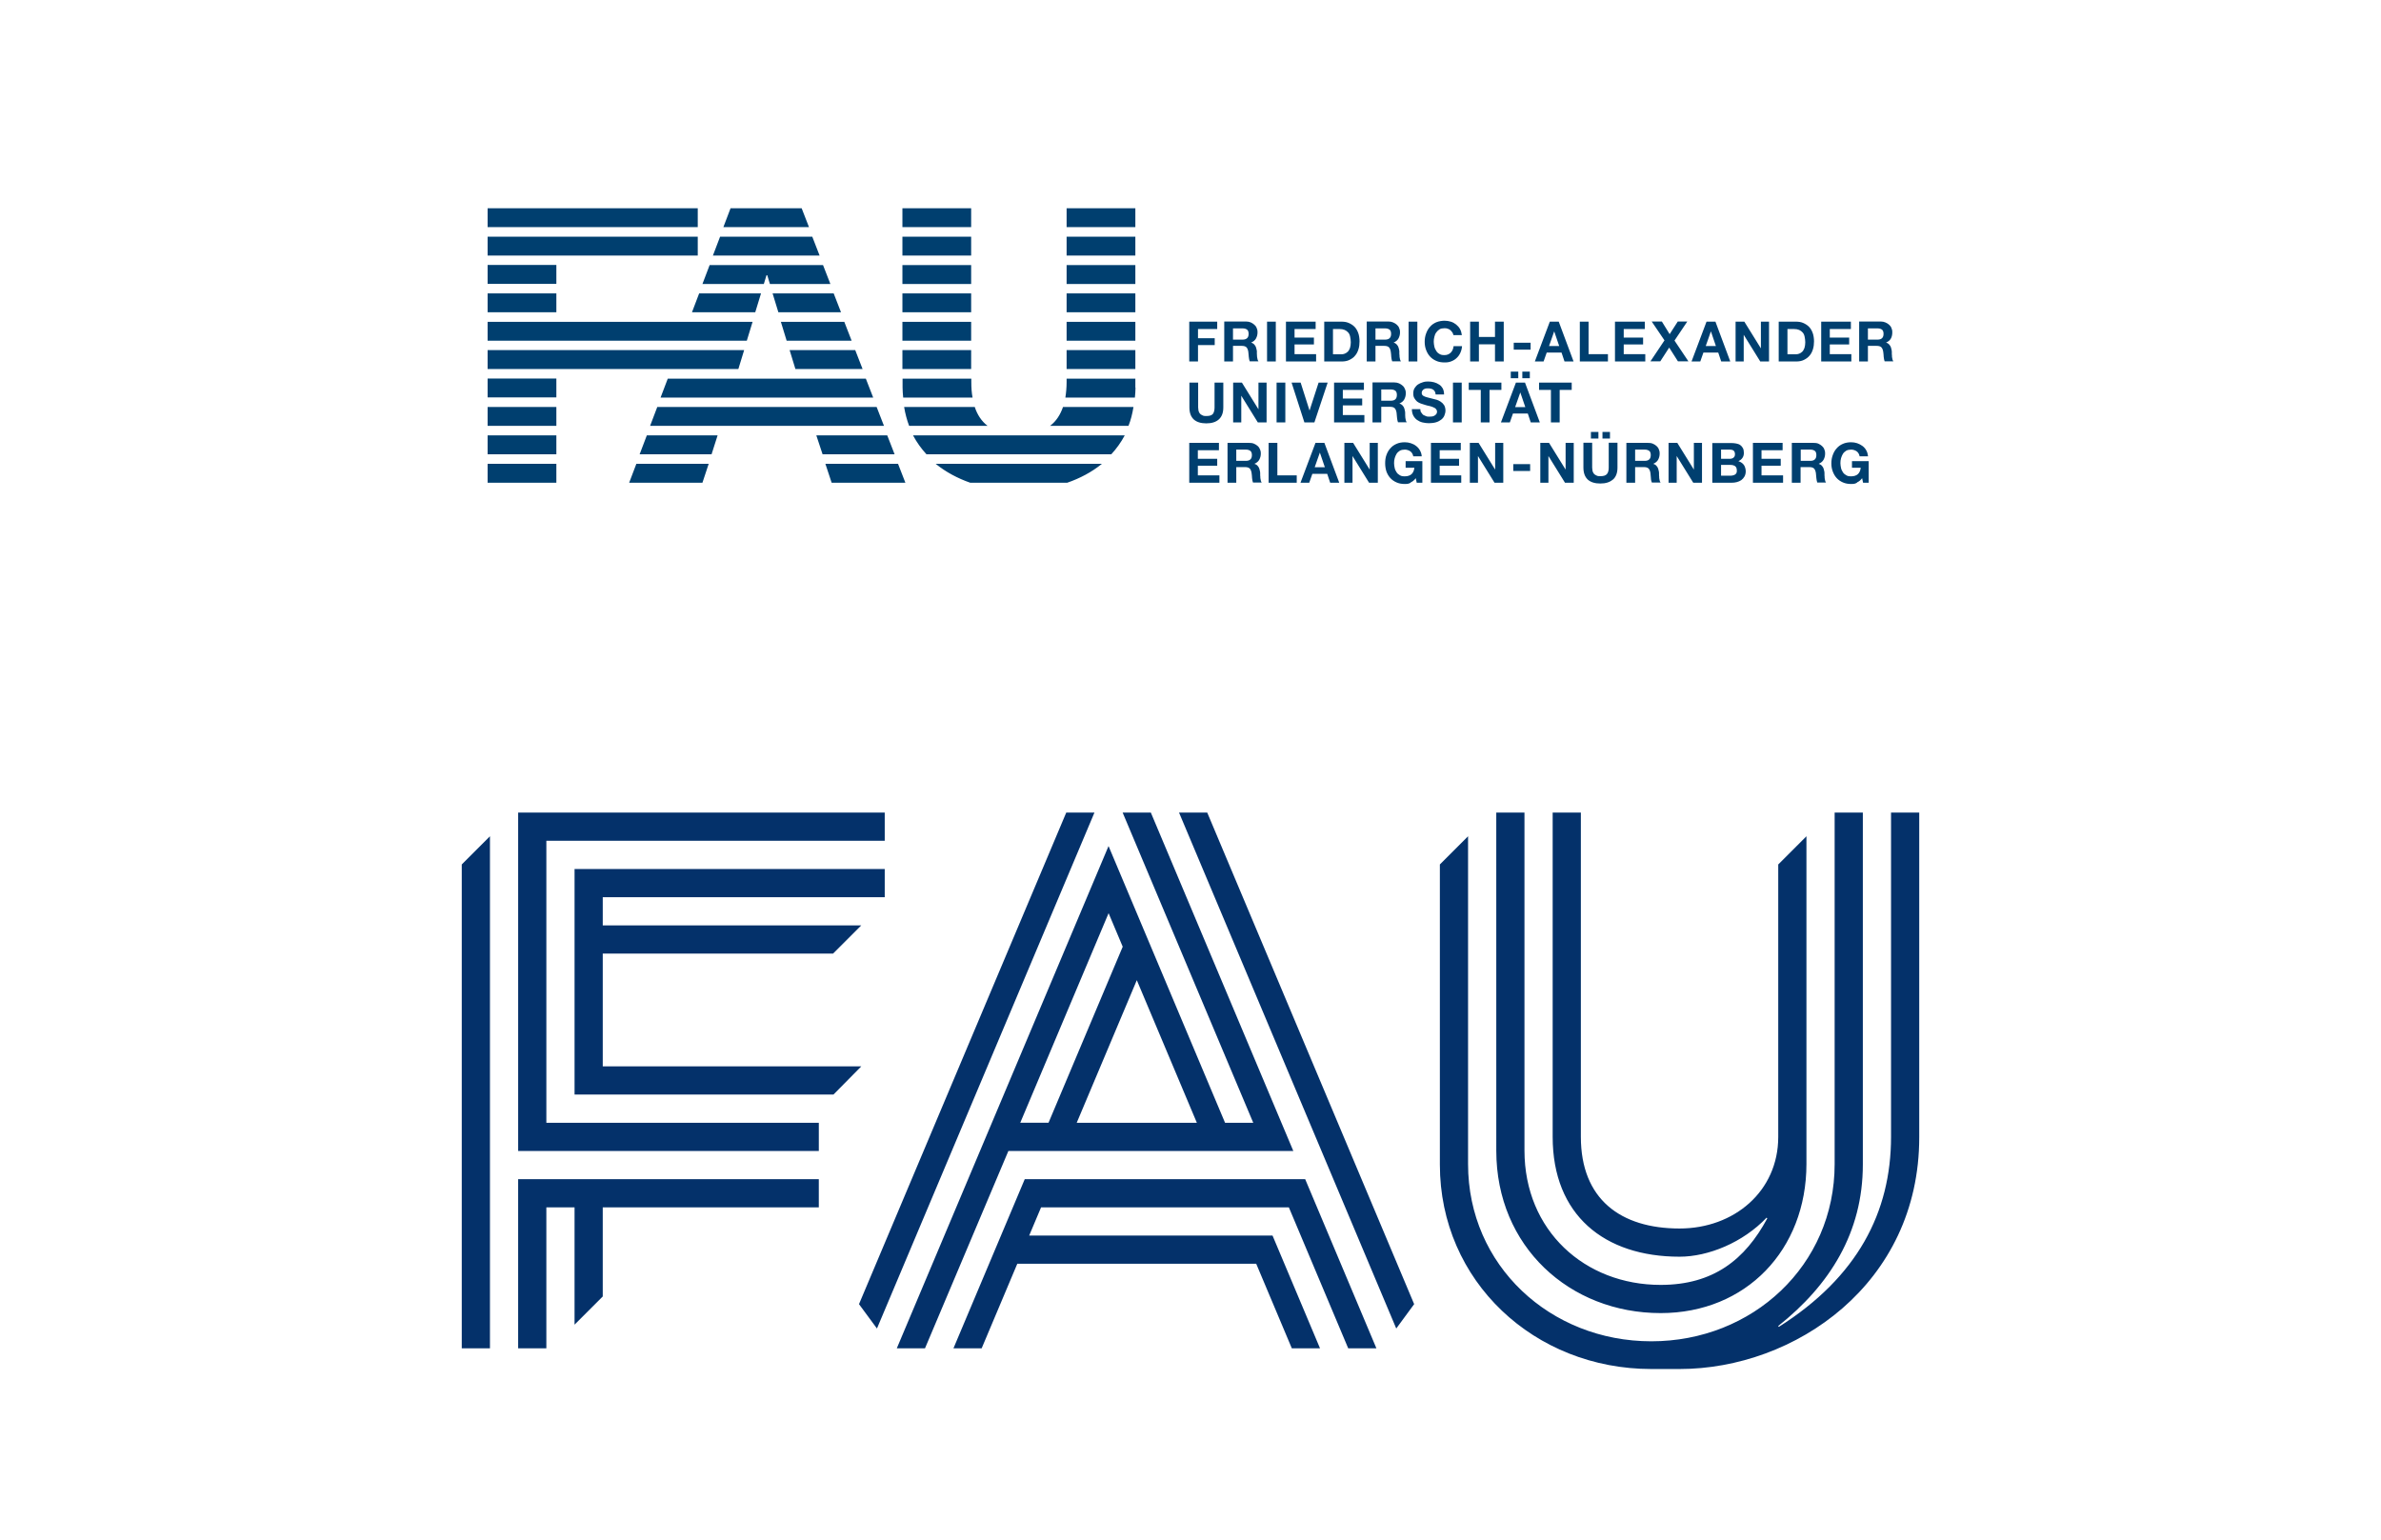
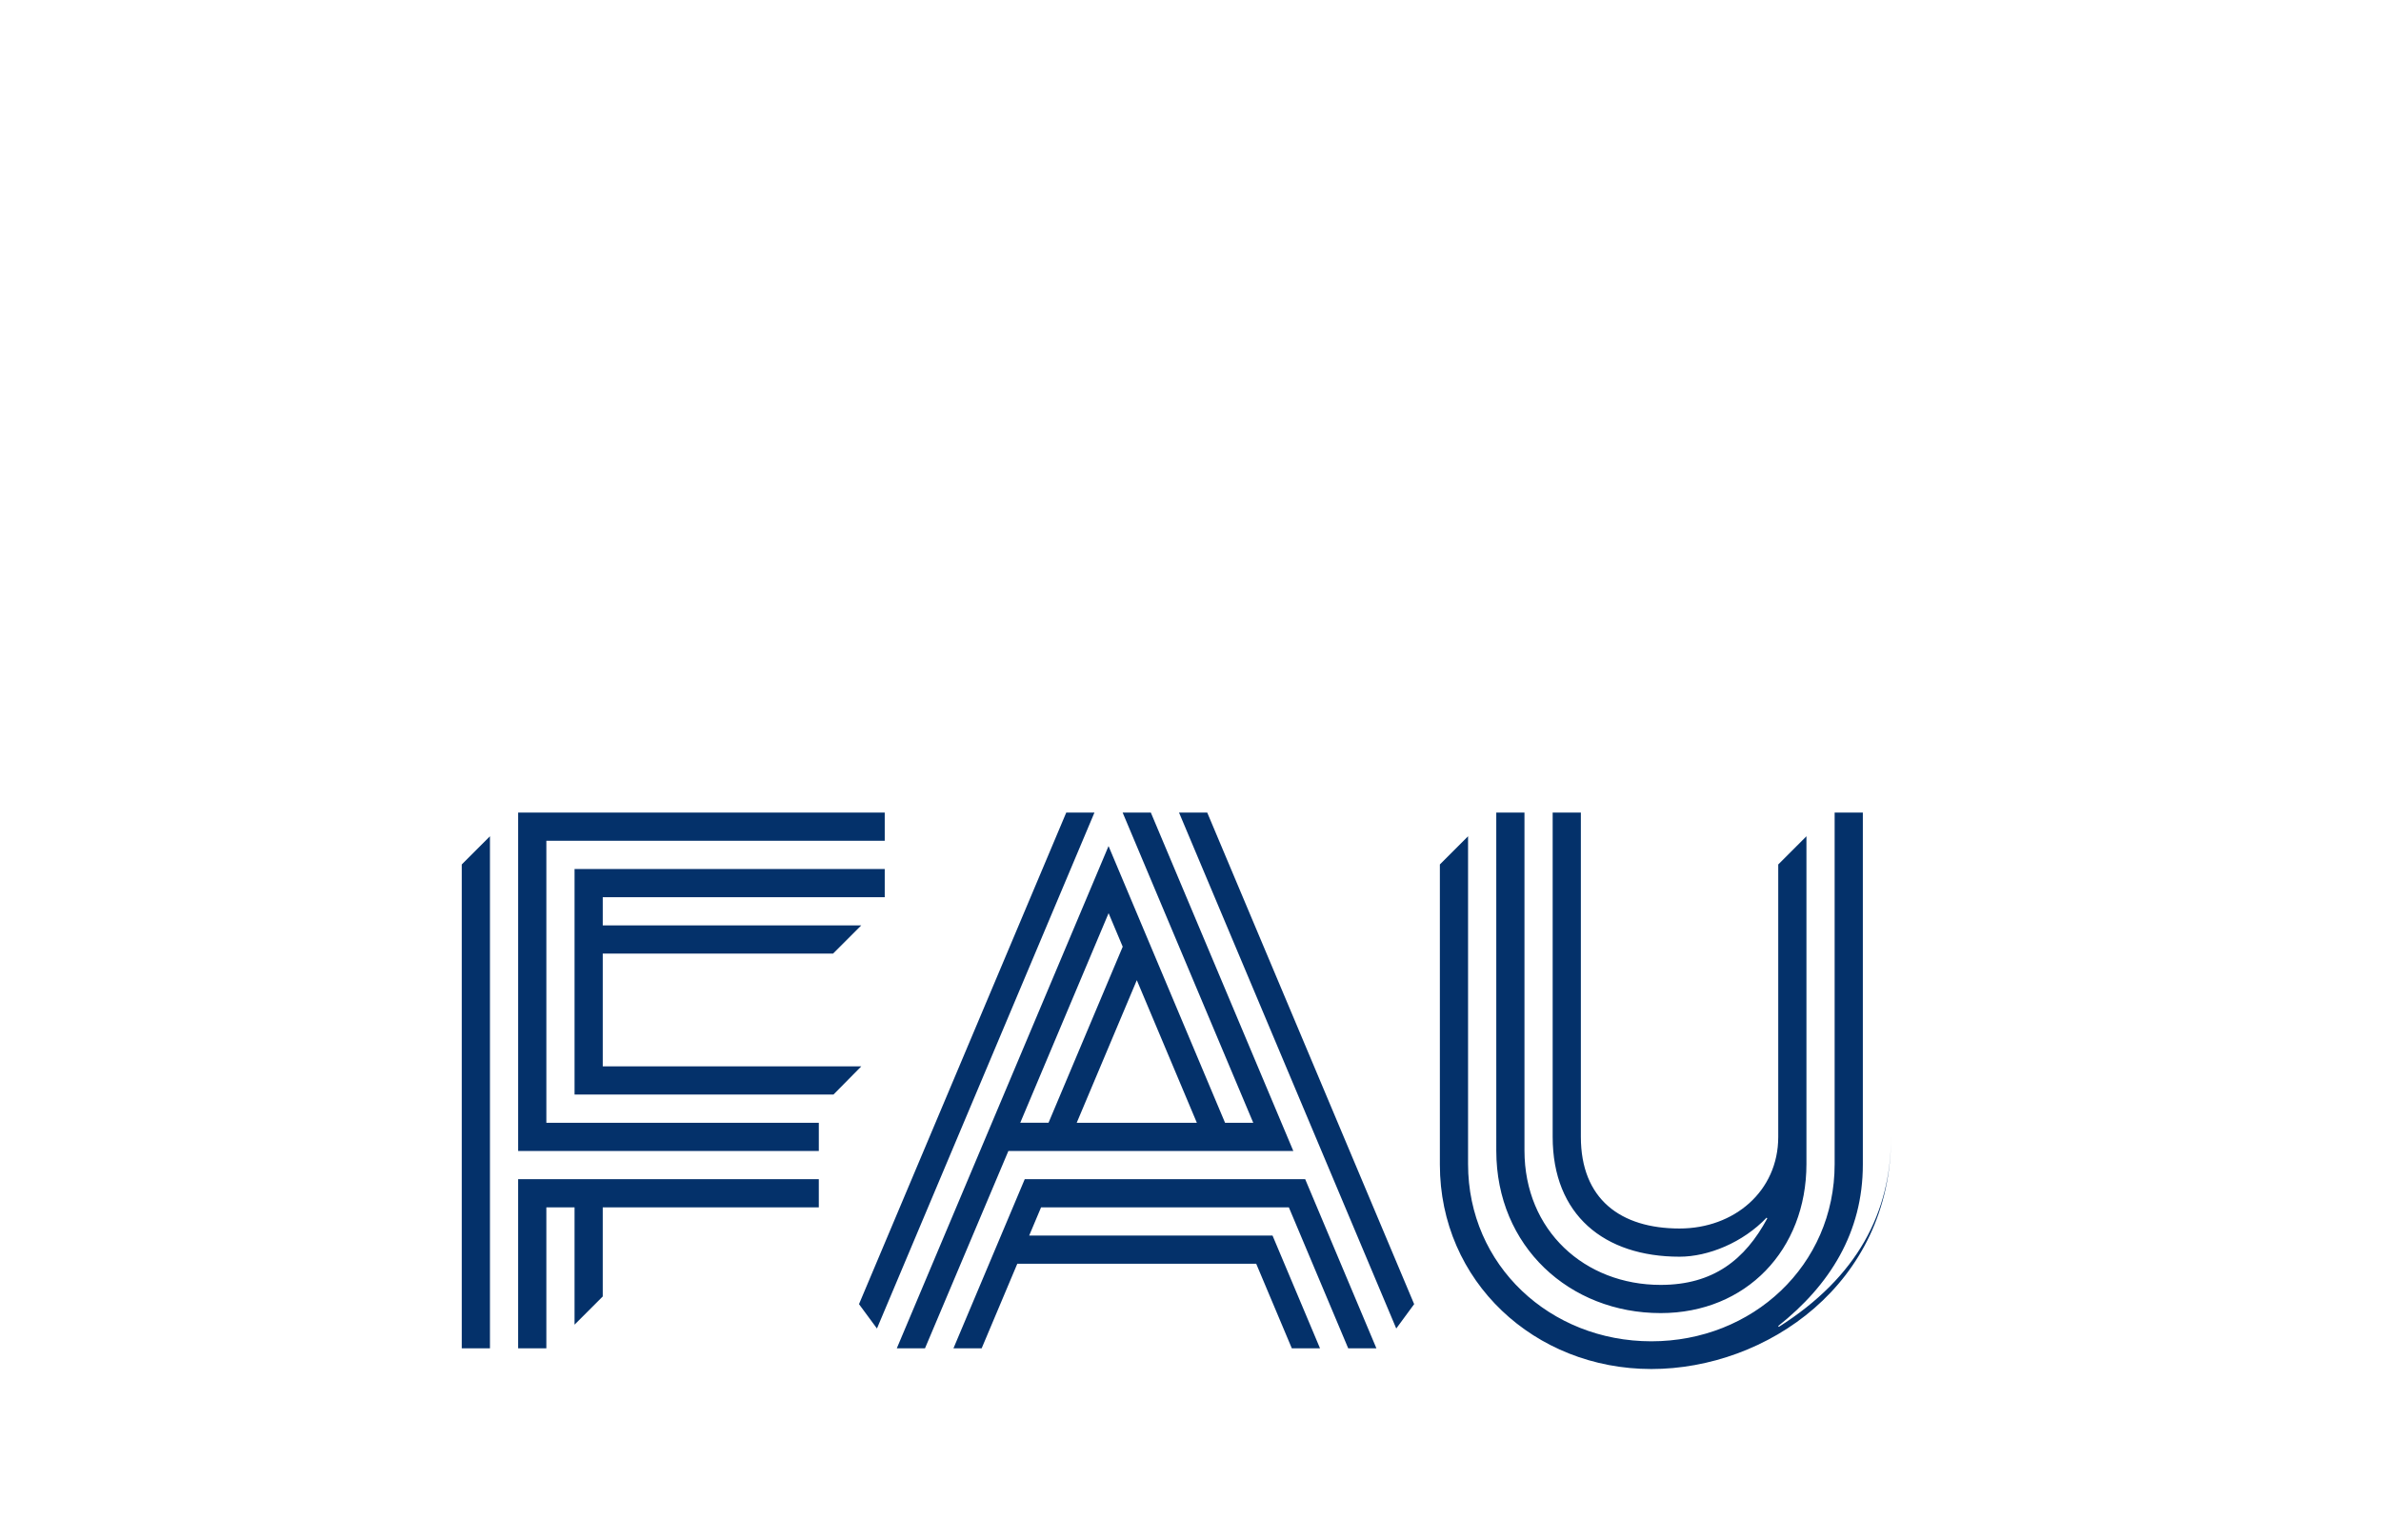
<svg xmlns="http://www.w3.org/2000/svg" id="Artwork" viewBox="0 0 2100 1358.167">
  <defs>
    <style>
      .cls-1 {
        fill: #04316a;
      }

      .cls-2 {
        fill: #fff;
      }

      .cls-3 {
        fill: #003f6f;
      }
    </style>
  </defs>
  <rect class="cls-2" y="-0" width="2100" height="1358.167" />
-   <path id="FAU_x5F_Logo" class="cls-1" d="M1667.863,716.703v286.008c0,66.553-29.694,123.729-98.983,167.584l-.56-.732c45.529-36.109,74.673-82.486,74.673-142.397v-310.463h-24.87v310.048c-.001,89.28-72.376,156.268-161.657,156.268-89.28,0-161.656-66.988-161.656-156.268v-289.168l-24.87,24.87v264.712c0,103.016,83.511,180.309,186.526,180.309h24.871c101.441,0,211.397-74.914,211.397-204.399v-286.373h-24.87ZM1464.645,1158.149c75.502,0,128.537-55.918,128.606-131.398h.001v-289.168l-24.87,24.87v240.256c0,48.074-38.972,80.828-87.046,80.828-52.118,0-87.046-25.976-87.046-80.828l-.001-286.007h-24.87v286.007c0,68.931,45.493,105.698,111.916,105.698,25.275,0,55.953-12.486,76.79-34.465l.56.732c-19.538,36.232-47.475,58.604-94.042,58.604-66.927,0-120.095-47.879-120.095-118.548l0-298.028h-24.871l.013,298.235c0,84.541,64.743,143.211,144.953,143.211ZM407.267,762.454l24.87-24.87v451.653h-24.87v-426.783ZM481.878,741.573h298.443v-24.87h-323.313v298.443h265.176v-24.87h-240.306v-248.703ZM759.63,940.535h-228.012v-99.481h203.141l24.87-24.87h-228.012v-24.87h248.702v-24.87h-273.572v198.962h228.34l24.542-24.87ZM457.007,1189.237h24.87v-124.352h24.87v103.471l24.87-24.87v-78.6h190.565v-24.87h-265.176v149.222ZM903.815,1040.015l-62.891,149.222,24.875-.004-.003.004h.003l31.443-74.611h210.714l31.415,74.611h24.87l-41.887-99.481h-214.631l10.481-24.87h218.549l52.359,124.352h24.87l-62.83-149.222h-247.337ZM940.409,716.703l-182.781,433.552,15.831,21.491,191.82-455.042h-24.87ZM1039.89,716.703l191.58,455.042,15.792-21.491-182.502-433.551h-24.87ZM889.375,1015.146l-73.557,174.092h-24.87l186.765-443.006,102.755,244.044h24.87l-115.189-273.572h24.87l125.66,298.443h-251.304ZM1002.646,864.517l-52.999,125.759h105.95l-52.951-125.759ZM899.844,990.275h24.933l65.439-155.278-12.453-29.576-77.919,184.855Z" />
-   <path class="cls-3" d="M971.872,409.091c-8.956,7.303-19.429,12.815-30.59,16.673h-85.569c-11.023-3.858-21.496-9.37-30.452-16.673h146.473M564.146,400.686h63.522v-.276h0l5.236-16.397h-62.42l-6.338,16.673h0v0ZM561.252,409.091l-6.338,16.673h64.624l5.512-16.673h-63.935.138ZM430.074,425.764h60.628v-16.673h-60.628v16.673ZM490.703,384.013h-60.628v16.673h60.628v-16.673ZM490.703,358.935h-60.628v16.673h60.628v-16.673ZM490.703,333.857h-60.628v16.673h60.628v-16.673ZM490.703,258.76h-60.628v16.673h60.628v-16.673ZM430.074,225.415h185.33v-16.673h-185.33v16.673ZM628.77,225.415h94.112l-6.476-16.673h-81.297l-6.338,16.673h0ZM679.064,250.493h53.325l-6.476-16.673h-100.037l-6.338,16.673h54.152l2.342-7.716h.689l2.342,7.716h0ZM686.505,275.433h55.255l-6.476-16.673h-53.877l5.098,16.673h0ZM693.946,300.511h57.184l-6.476-16.673h-55.944l5.098,16.673h.138ZM701.524,325.452h59.251l-6.476-16.673h-57.873l5.098,16.673h0ZM582.61,350.668h187.535l-6.476-16.673h-174.72l-6.338,16.673h0ZM573.378,375.608h206.274l-6.476-16.673h-193.46l-6.338,16.673h0ZM725.638,400.686h63.384l-6.476-16.673h-62.558l5.512,16.673h.138ZM795.912,225.415h60.628v-16.673h-60.628v16.673ZM795.912,250.493h60.628v-16.673h-60.628v16.673ZM795.912,275.433h60.628v-16.673h-60.628v16.673ZM795.912,300.511h60.628v-16.673h-60.628v16.673ZM795.912,325.452h60.628v-16.673h-60.628v16.673ZM796.463,350.668h61.317c-.827-4.272-1.102-8.956-1.102-13.779v-2.894h-60.628v7.854c0,3.031.276,5.925.551,8.819M801.837,375.608h69.172c-5.374-4.134-9.094-9.921-11.299-16.673h-62.282c.965,5.925,2.48,11.575,4.409,16.673M991.99,384.013h-186.708c3.307,6.201,7.303,11.712,11.85,16.673h163.008c4.547-4.96,8.543-10.472,11.85-16.673M940.731,225.415h60.628v-16.673h-60.628v16.673ZM940.731,250.493h60.628v-16.673h-60.628v16.673ZM940.731,275.433h60.628v-16.673h-60.628v16.673ZM940.731,300.511h60.628v-16.673h-60.628v16.673ZM940.731,325.452h60.628v-16.673h-60.628v16.673ZM1001.36,341.849v-7.854h-60.628v2.894c0,4.823-.413,9.508-1.102,13.779h61.317c.276-2.894.551-5.787.551-8.819M430.074,308.779v16.673h221.156l5.098-16.673h-226.254ZM430.074,283.838v16.673h228.597l5.098-16.673h-233.695ZM940.731,200.337h60.628v-16.673h-60.628v16.673ZM999.844,358.935h-62.282c-2.342,6.752-5.925,12.539-11.437,16.673h69.172c2.067-5.098,3.445-10.748,4.409-16.673M795.912,200.337h60.628v-16.673h-60.628v16.673ZM727.98,409.091l5.512,16.673h65.038l-6.476-16.673h-64.073ZM638.002,200.337h75.51l-6.476-16.673h-62.695l-6.338,16.673h0ZM671.348,258.76h-54.703l-6.338,16.673h55.806l5.098-16.673h.138ZM430.074,200.337h185.33v-16.673h-185.33v16.673ZM490.703,233.682h-60.628v16.673h60.628v-16.673ZM1048.898,390.627v35.137h26.594v-6.476h-19.015v-8.543h17.086v-6.063h-17.086v-7.579h18.602v-6.476h-26.318l.138 0ZM1090.373,406.473v-9.921h8.405c1.791,0,3.031.413,3.996,1.102.965.827,1.378,2.067,1.378,3.72,0,1.654-.413,3.031-1.378,3.858-.827.827-2.205,1.24-3.996,1.24h-8.405ZM1082.657,390.627v35.137h7.716v-13.779h7.716c1.929,0,3.307.413,4.134,1.24.827.827,1.378,2.205,1.654,3.996.276,1.378.276,2.894.413,4.409s.413,2.894.827,3.996h7.716c-.413-.551-.689-1.102-.827-1.791-.138-.689-.276-1.378-.413-2.205,0-.827,0-1.516-.138-2.342v-1.929c0-.827-.138-1.791-.413-2.618-.138-.827-.413-1.654-.827-2.48-.413-.689-.965-1.378-1.516-1.929-.689-.551-1.378-.965-2.342-1.24h0c1.929-.827,3.445-2.067,4.272-3.583s1.378-3.307,1.378-5.374-.276-2.618-.689-3.72c-.413-1.102-1.102-2.205-2.067-3.031-.965-.827-1.929-1.516-3.307-2.067-1.378-.551-2.618-.689-4.272-.689h-19.015ZM1118.896,390.627v35.137h24.803v-6.476h-17.086v-28.661h-7.716ZM1159.545,412.123l4.547-12.952h0l4.409,12.952h-9.094.138ZM1160.234,390.627l-13.228,35.137h7.716l2.756-7.854h13.09l2.618,7.854h7.992l-13.09-35.137h-7.992.138ZM1185.725,390.627v35.137h7.165v-23.562h0l14.606,23.562h7.716v-35.137h-7.165v23.562h0l-14.606-23.562h-7.716ZM1244.149,425.489c1.654-.689,3.169-1.929,4.547-3.72l.827,3.996h4.96v-19.015h-14.744v5.787h7.716c-.276,2.48-1.102,4.272-2.48,5.649-1.378,1.24-3.445,1.929-5.925,1.929-2.48,0-3.169-.276-4.409-.965-1.24-.689-2.205-1.516-2.894-2.618-.689-1.102-1.378-2.342-1.654-3.72s-.551-2.756-.551-4.272c0-1.516.138-3.031.551-4.409.413-1.378.965-2.756,1.654-3.858.689-1.102,1.791-2.067,2.894-2.756,1.24-.689,2.756-.965,4.409-.965,1.654,0,3.445.551,4.823,1.516,1.378.965,2.205,2.48,2.618,4.409h7.441c-.138-2.067-.689-3.72-1.654-5.374-.827-1.516-2.067-2.894-3.445-3.858-1.378-1.102-2.894-1.791-4.547-2.342-1.654-.551-3.445-.827-5.236-.827-2.756,0-5.098.413-7.303,1.378-2.205.965-3.996,2.205-5.512,3.996-1.516,1.654-2.618,3.583-3.445,5.925-.827,2.205-1.102,4.685-1.102,7.303,0,2.618.413,4.96,1.102,7.165.827,2.205,1.929,4.134,3.445,5.787,1.516,1.654,3.307,2.894,5.512,3.858s4.547,1.378,7.303,1.378,3.445-.276,5.098-1.102M1262.062,390.627v35.137h26.732v-6.476h-19.015v-8.543h17.086v-6.063h-17.086v-7.579h18.602v-6.476h-26.318l-0.0 0ZM1296.372,390.627v35.137h7.165v-23.562h0l14.606,23.562h7.716v-35.137h-7.165v23.562h0l-14.606-23.562h-7.716ZM1349.56,409.367h-14.882v6.063h14.882v-6.063ZM1358.516,390.627v35.137h7.165v-23.562h0l14.606,23.562h7.716v-35.137h-7.165v23.562h0l-14.606-23.562h-7.716ZM1409.775,380.982h-6.614v5.787h6.614v-5.787ZM1419.971,380.982h-6.614v5.787h6.614v-5.787ZM1422.589,423.008c2.618-2.342,3.996-5.787,3.996-10.61v-21.909h-7.716v21.909c0,2.618-.551,4.547-1.654,5.787-1.102,1.24-2.894,1.791-5.649,1.791s-2.894-.276-3.72-.689c-.965-.413-1.654-.965-2.205-1.654-.551-.689-.827-1.516-1.102-2.48-.138-.965-.276-1.929-.276-2.756v-21.909h-7.716v21.909c0,4.823,1.378,8.268,3.858,10.61,2.618,2.342,6.338,3.445,11.023,3.445,4.685,0,8.405-1.102,11.023-3.445M1442.156,406.473v-9.921h8.405c1.791,0,3.031.413,3.996,1.102.965.689,1.378,2.067,1.378,3.72,0,1.654-.413,3.031-1.378,3.858-.827.827-2.205,1.24-3.996,1.24h-8.405ZM1434.439,390.627v35.137h7.716v-13.779h7.716c1.929,0,3.307.413,4.134,1.24.827.827,1.378,2.205,1.654,3.996.138,1.378.276,2.894.413,4.409,0,1.516.413,2.894.827,3.996h7.716c-.413-.551-.689-1.102-.827-1.791-.138-.689-.276-1.378-.413-2.205,0-.827,0-1.516-.138-2.342v-1.929c0-.827-.138-1.791-.413-2.618-.138-.827-.413-1.654-.827-2.48-.413-.689-.965-1.378-1.516-1.929-.689-.551-1.378-.965-2.342-1.24h0c1.929-.827,3.445-2.067,4.272-3.583s1.378-3.307,1.378-5.374-.276-2.618-.689-3.72c-.413-1.24-1.102-2.205-2.067-3.031-.965-.827-1.929-1.516-3.307-2.067-1.378-.551-2.756-.689-4.272-.689h-19.015ZM1471.643,390.627v35.137h7.165v-23.562h0l14.606,23.562h7.716v-35.137h-7.165v23.562h0l-14.606-23.562h-7.716ZM1517.941,404.82v-8.268h7.165c.689,0,1.378,0,1.929.138.689,0,1.24.276,1.654.551.551.276.827.689,1.102,1.24.276.551.413,1.24.413,2.067,0,1.516-.413,2.48-1.378,3.169-.827.689-2.067.965-3.445.965h-7.854l.413.138ZM1510.225,390.627v35.137h17.086c1.516,0,3.031-.138,4.547-.551,1.516-.413,2.756-.965,3.996-1.791,1.102-.827,2.067-1.929,2.756-3.169.689-1.24,1.102-2.894,1.102-4.547,0-1.654-.551-4.134-1.654-5.649-1.102-1.516-2.756-2.618-4.823-3.307,1.516-.689,2.756-1.654,3.583-2.894.827-1.24,1.24-2.618,1.24-4.409,0-1.791-.276-3.031-.827-4.134-.551-1.102-1.378-2.067-2.342-2.756-.965-.689-2.205-1.102-3.583-1.378-1.378-.276-2.894-.413-4.547-.413h-16.535l-0-.138ZM1517.941,419.701v-9.645h8.405c1.654,0,3.031.413,3.996,1.102.965.689,1.516,2.067,1.516,3.858,0,1.791-.138,1.654-.413,2.205-.276.551-.689,1.102-1.24,1.378-.551.276-1.102.551-1.791.689s-1.378.276-2.205.276h-8.268v.138ZM1546.051,390.627v35.137h26.594v-6.476h-19.015v-8.543h16.948v-6.063h-16.948v-7.579h18.602v-6.476h-26.318l.138 0ZM1588.215,406.473v-9.921h8.405c1.791,0,3.031.413,3.996,1.102.965.689,1.378,2.067,1.378,3.72,0,1.654-.413,3.031-1.378,3.858-.827.827-2.205,1.24-3.996,1.24h-8.405ZM1580.361,390.627v35.137h7.716v-13.779h7.716c1.929,0,3.307.413,4.134,1.24.827.827,1.378,2.205,1.654,3.996.138,1.378.276,2.894.413,4.409.138,1.516.413,2.894.827,3.996h7.716c-.413-.551-.689-1.102-.827-1.791-.138-.689-.276-1.378-.413-2.205,0-.827,0-1.516-.138-2.342v-1.929c0-.827-.138-1.791-.413-2.618-.138-.827-.413-1.654-.827-2.48-.413-.689-.965-1.378-1.516-1.929-.689-.551-1.378-.965-2.342-1.24h0c1.929-.827,3.445-2.067,4.272-3.583.827-1.516,1.378-3.307,1.378-5.374s-.276-2.618-.689-3.72c-.413-1.24-1.102-2.205-2.067-3.031s-1.929-1.516-3.169-2.067c-1.24-.551-2.756-.689-4.272-.689h-19.153ZM1637.82,425.489c1.654-.689,3.169-1.929,4.547-3.72l.827,3.996h4.96v-19.015h-14.744v5.787h7.716c-.276,2.48-1.102,4.272-2.48,5.649-1.378,1.24-3.445,1.929-5.925,1.929s-3.169-.276-4.409-.965c-1.24-.689-2.205-1.516-2.894-2.618-.689-1.102-1.378-2.342-1.654-3.72-.276-1.378-.551-2.756-.551-4.272,0-1.516.138-3.031.551-4.409.413-1.378.965-2.756,1.654-3.858.689-1.102,1.791-2.067,2.894-2.756,1.24-.689,2.756-.965,4.409-.965s3.445.551,4.823,1.516c1.378.965,2.205,2.48,2.618,4.409h7.441c-.276-2.067-.689-3.72-1.654-5.374-.827-1.516-2.067-2.894-3.445-3.858-1.378-.965-2.894-1.791-4.547-2.342-1.654-.551-3.445-.827-5.236-.827-2.756,0-5.098.413-7.303,1.378-2.205.965-3.996,2.205-5.512,3.996-1.516,1.654-2.618,3.583-3.445,5.925-.827,2.205-1.24,4.685-1.24,7.303,0,2.618.413,4.96,1.24,7.165.827,2.205,1.929,4.134,3.445,5.787,1.516,1.654,3.307,2.894,5.512,3.858,2.205.965,4.547,1.378,7.303,1.378s3.445-.276,5.098-1.102M1048.898,283.701v35.137h7.716v-14.468h14.744v-6.063h-14.744v-8.13h16.948v-6.476h-24.665 0ZM1087.479,299.547v-9.921h8.405c1.791,0,3.031.413,3.996,1.102s1.378,2.067,1.378,3.72c0,1.654-.413,3.031-1.378,3.858-.965.827-2.205,1.24-3.996,1.24h-8.405v0ZM1079.763,283.701v35.137h7.716v-13.779h7.716c1.929,0,3.307.413,4.134,1.24s1.378,2.205,1.654,3.996c.138,1.378.276,2.894.413,4.409.138,1.516.413,2.894.827,3.996h7.716c-.413-.551-.689-1.102-.827-1.791s-.276-1.378-.413-2.205c-.138-.827,0-1.516-.138-2.342s0-1.378,0-1.929c0-.827-.138-1.791-.413-2.618-.138-.827-.413-1.654-.827-2.48-.413-.689-.965-1.378-1.516-1.929-.689-.551-1.378-.965-2.342-1.24h0c1.929-.827,3.445-2.067,4.272-3.583.827-1.516,1.378-3.307,1.378-5.374,0-2.067-.276-2.618-.689-3.72-.413-1.24-1.102-2.205-2.067-3.031-.965-.827-1.929-1.516-3.169-2.067-1.24-.551-2.756-.827-4.272-.827h-19.015l-.138.138ZM1125.234,283.701h-7.716v35.137h7.716v-35.137h0ZM1134.191,283.701v35.137h26.594v-6.476h-19.015v-8.543h17.086v-6.063h-17.086v-7.579h18.602v-6.476h-26.318l.138 0ZM1175.666,312.361v-22.185h5.512c1.929,0,3.445.276,4.823.827,1.24.551,2.342,1.378,3.169,2.342.827.965,1.378,2.205,1.654,3.72.276,1.516.551,3.031.551,4.823s-.276,3.583-.689,4.961c-.551,1.378-1.102,2.48-1.929,3.307-.827.827-1.791,1.378-2.756,1.791-1.102.413-2.067.551-3.169.551h-6.89l-.276-.138ZM1167.95,283.701v35.137h15.157c2.756,0,5.098-.413,7.027-1.378,1.929-.965,3.72-2.067,4.96-3.72,1.378-1.516,2.342-3.445,3.031-5.649.689-2.205.965-4.547.965-7.027,0-2.48-.413-5.512-1.24-7.579-.827-2.205-1.929-3.996-3.307-5.374-1.378-1.378-3.169-2.48-5.098-3.307-1.929-.827-4.134-1.102-6.338-1.102h-15.157 0ZM1213.146,299.547v-9.921h8.405c1.791,0,3.031.413,3.996,1.102.965.689,1.378,2.067,1.378,3.72,0,1.654-.413,3.031-1.378,3.858-.827.827-2.205,1.24-3.996,1.24h-8.405v0ZM1205.429,283.701v35.137h7.716v-13.779h7.716c1.929,0,3.307.413,4.134,1.24s1.378,2.205,1.654,3.996c.276,1.378.276,2.894.413,4.409.138,1.516.413,2.894.827,3.996h7.716c-.413-.551-.689-1.102-.827-1.791s-.276-1.378-.413-2.205c0-.827,0-1.516-.138-2.342-.138-.827,0-1.378,0-1.929,0-.827-.138-1.791-.413-2.618-.138-.827-.413-1.654-.827-2.48-.413-.689-.965-1.378-1.516-1.929-.551-.551-1.378-.965-2.342-1.24h0c1.929-.827,3.445-2.067,4.272-3.583.827-1.516,1.378-3.307,1.378-5.374,0-2.067-.276-2.618-.689-3.72-.413-1.24-1.102-2.205-2.067-3.031-.965-.827-1.929-1.516-3.307-2.067-1.24-.551-2.618-.827-4.272-.827h-19.015v.138ZM1250.074,283.701h-7.716v35.137h7.716v-35.137h0ZM1280.939,293.071c.413.689.689,1.516.965,2.48h7.441c-.276-2.067-.827-3.858-1.654-5.374-.827-1.516-2.067-2.894-3.445-3.996-1.378-1.102-2.894-1.929-4.685-2.48-1.791-.551-3.583-.827-5.512-.827-1.929,0-5.098.413-7.303,1.378-2.205.965-3.996,2.205-5.512,3.996-1.516,1.654-2.618,3.583-3.445,5.925-.827,2.205-1.24,4.685-1.24,7.303,0,2.618.413,4.961,1.24,7.165.827,2.205,1.929,4.134,3.445,5.787,1.516,1.654,3.307,2.894,5.512,3.858,2.205.965,4.547,1.378,7.303,1.378,2.756,0,4.134-.276,5.925-.965,1.791-.689,3.445-1.654,4.685-2.894,1.378-1.24,2.48-2.756,3.307-4.547.827-1.791,1.378-3.72,1.516-5.925h-7.441c-.276,2.342-1.102,4.272-2.48,5.649-1.378,1.378-3.169,2.205-5.512,2.205-2.342,0-3.169-.276-4.409-.965-1.24-.689-2.205-1.516-2.894-2.756-.689-1.102-1.378-2.342-1.654-3.72-.276-1.378-.551-2.894-.551-4.272,0-1.378.138-3.031.551-4.409.276-1.378.827-2.756,1.654-3.858.827-1.102,1.791-2.067,2.894-2.756s2.756-.965,4.409-.965c1.654,0,1.791.138,2.756.413.965.276,1.654.689,2.342,1.24.689.551,1.24,1.24,1.654,1.929M1296.648,283.701v35.137h7.716v-15.157h14.193v15.157h7.716v-35.137h-7.716v13.504h-14.193v-13.504h-7.716ZM1349.973,302.303h-14.882v6.063h14.882v-6.063h0ZM1366.232,305.196l4.547-12.952h0l4.409,12.952h-9.094.138ZM1366.921,283.701l-13.228,35.137h7.716l2.756-7.854h13.09l2.618,7.854h7.992l-13.09-35.137h-7.992.138ZM1393.377,283.701v35.137h24.803v-6.476h-17.086v-28.661h-7.716ZM1424.381,283.701v35.137h26.732v-6.476h-19.015v-8.543h17.086v-6.063h-17.086v-7.579h18.602v-6.476h-26.318l-0.0 0ZM1467.923,300.373l-12.264,18.326h8.681l7.854-12.126,7.716,12.126h9.232l-12.264-18.326,11.299-16.811h-8.405l-7.165,11.161-6.89-11.161h-8.956l11.299,16.673h0l-.138.138ZM1504.438,305.196l4.547-12.952h0l4.409,12.952h-9.094.138ZM1505.127,283.701l-13.228,35.137h7.716l2.756-7.854h13.09l2.618,7.854h7.992l-13.09-35.137h-7.992.138ZM1530.756,283.701v35.137h7.165v-23.562h0l14.606,23.562h7.716v-35.137h-7.165v23.562h0l-14.606-23.562h-7.716ZM1576.503,312.361v-22.185h5.512c1.929,0,3.445.276,4.823.827,1.24.551,2.342,1.378,3.169,2.342.827.965,1.378,2.205,1.654,3.72.276,1.378.551,3.031.551,4.823s-.276,3.583-.689,4.961c-.551,1.378-1.102,2.48-1.929,3.307-.827.827-1.791,1.378-2.756,1.791-1.102.413-2.067.551-3.307.551h-6.89l-.138-.138ZM1568.787,283.701v35.137h15.157c2.756,0,5.098-.413,7.027-1.378,1.929-.965,3.583-2.067,4.96-3.72,1.378-1.516,2.342-3.445,3.031-5.649.689-2.205.965-4.547.965-7.027,0-2.48-.413-5.512-1.24-7.579-.827-2.205-1.929-3.996-3.307-5.374-1.378-1.378-3.169-2.48-5.098-3.307-1.929-.827-4.134-1.102-6.338-1.102h-15.157 0ZM1606.266,283.701v35.137h26.594v-6.476h-19.015v-8.543h17.086v-6.063h-17.086v-7.579h18.602v-6.476h-26.318l.138 0ZM1647.466,299.547v-9.921h8.405c1.791,0,3.031.413,3.996,1.102.965.689,1.378,2.067,1.378,3.72,0,1.654-.413,3.031-1.378,3.858-.827.827-2.205,1.24-3.996,1.24h-8.405v0ZM1639.749,283.701v35.137h7.716v-13.779h7.716c1.929,0,3.307.413,4.134,1.24.827.827,1.378,2.205,1.654,3.996.276,1.378.276,2.894.413,4.409.138,1.516.413,2.894.827,3.996h7.716c-.413-.551-.689-1.102-.827-1.791-.138-.689-.276-1.378-.413-2.205,0-.827,0-1.516-.138-2.342v-1.929c0-.827-.138-1.791-.413-2.618-.138-.827-.413-1.654-.827-2.48-.413-.689-.965-1.378-1.516-1.929-.551-.551-1.378-.965-2.342-1.24h0c1.929-.827,3.445-2.067,4.272-3.583.827-1.516,1.24-3.307,1.24-5.374,0-2.067-.276-2.618-.689-3.72-.413-1.24-1.102-2.205-2.067-3.031s-1.929-1.516-3.307-2.067c-1.24-.551-2.618-.827-4.272-.827h-19.015l.138.138ZM1074.94,369.958c2.618-2.342,3.996-5.787,3.996-10.61v-21.909h-7.716v21.909c0,2.618-.551,4.547-1.516,5.787-1.102,1.24-2.894,1.791-5.649,1.791s-2.756-.276-3.72-.689c-.965-.413-1.654-.965-2.205-1.654-.551-.689-.827-1.516-1.102-2.48-.138-.965-.276-1.929-.276-2.756v-21.909h-7.716v21.909c0,4.823,1.378,8.268,3.858,10.61,2.618,2.342,6.338,3.445,11.023,3.445,4.685,0,8.405-1.102,11.023-3.445M1087.617,337.439v35.137h7.165v-23.562h0l14.606,23.562h7.716v-35.137h-7.165v23.562h0l-14.606-23.562h-7.716v0ZM1133.64,337.439h-7.716v35.137h7.716v-35.137ZM1159.269,372.576l11.712-35.137h-7.992l-7.992,24.665h0l-7.854-24.665h-7.992l11.299,35.137h8.681l.138-0ZM1176.631,337.439v35.137h26.732v-6.476h-19.015v-8.543h17.086v-6.063h-17.086v-7.579h18.602v-6.476h-26.318l-0.0 0ZM1218.244,353.423v-9.921h8.405c1.791,0,3.031.413,3.996,1.102.965.689,1.378,2.067,1.378,3.72,0,1.654-.413,3.031-1.378,3.858-.827.827-2.205,1.24-3.996,1.24h-8.405v0ZM1210.528,337.439v35.137h7.716v-13.779h7.716c1.929,0,3.307.413,4.134,1.24.827.827,1.378,2.205,1.654,3.996.138,1.378.276,2.894.413,4.409.138,1.516.413,2.894.827,3.996h7.716c-.413-.551-.689-1.102-.827-1.791-.138-.689-.276-1.516-.413-2.205-.138-.689,0-1.516-.138-2.342v-1.929c0-.827-.138-1.791-.413-2.618-.138-.827-.413-1.654-.827-2.48-.413-.689-.965-1.378-1.516-1.929-.689-.551-1.378-.965-2.342-1.24h0c1.929-.827,3.445-2.067,4.272-3.583.827-1.516,1.378-3.307,1.378-5.374,0-2.067-.276-2.618-.689-3.72-.413-1.102-1.102-2.205-2.067-3.031-.965-.827-1.929-1.516-3.169-2.067-1.24-.551-2.756-.827-4.272-.827h-19.015l-.138.138ZM1253.381,363.896c-.413-.827-.689-1.791-.689-3.031h-7.441c0,2.205.413,3.996,1.24,5.649.827,1.516,1.929,2.894,3.307,3.858,1.378.965,3.031,1.791,4.823,2.205,1.791.413,3.72.689,5.649.689,1.929,0,4.547-.276,6.338-.827,1.791-.551,3.307-1.378,4.547-2.342,1.24-.965,2.205-2.205,2.756-3.583.551-1.378.965-2.894.965-4.409,0-1.516-.413-3.583-1.24-4.823-.827-1.24-1.791-2.205-3.031-3.031-1.102-.689-2.342-1.378-3.445-1.654-1.102-.276-2.067-.551-2.756-.689-2.205-.551-3.996-.965-5.374-1.378-1.378-.413-2.48-.689-3.169-1.102-.689-.413-1.24-.689-1.516-1.24-.276-.413-.413-.965-.413-1.654,0-.689.138-1.378.551-1.929.413-.551.689-.827,1.24-1.24.551-.276,1.102-.551,1.654-.689.689-.138,1.24-.138,1.929-.138.965,0,1.791,0,2.618.276.827.138,1.516.413,2.067.827.689.413,1.102.965,1.516,1.654.413.689.551,1.516.689,2.618h7.441c0-2.067-.413-3.72-1.102-5.236-.827-1.378-1.791-2.618-3.169-3.445-1.378-.965-2.756-1.516-4.547-2.067-1.654-.413-3.445-.689-5.236-.689-1.791,0-3.169.138-4.685.689-1.516.413-3.031,1.102-4.272,1.929-1.24.827-2.205,2.067-3.031,3.307-.827,1.378-1.102,2.894-1.102,4.685,0,1.791.276,3.031.965,4.134.689,1.102,1.378,2.067,2.342,2.894.965.689,2.067,1.378,3.307,1.791,1.24.413,2.48.827,3.858,1.24,1.24.413,2.48.689,3.858.965,1.24.276,2.342.689,3.307,1.102.965.413,1.791.827,2.342,1.516.551.689.965,1.378.965,2.342,0,.965-.276,1.654-.689,2.205-.413.551-1.102.965-1.654,1.378-.551.413-1.378.551-2.205.689-.827,0-1.516.138-2.205.138-.965,0-2.067,0-2.894-.413-.827-.413-1.791-.689-2.48-1.102-.689-.551-1.24-1.24-1.654-2.067M1289.207,337.439h-7.716v35.137h7.716v-35.137ZM1306.017,343.916v28.661h7.716v-28.661h10.472v-6.476h-28.799v6.476h10.61ZM1339.088,327.794h-6.614v5.787h6.614v-5.787ZM1349.284,327.794h-6.614v5.787h6.614v-5.787ZM1336.332,359.073l4.547-12.952h0l4.409,12.952h-9.094.138ZM1337.021,337.439l-13.228,35.137h7.854l2.756-7.854h13.09l2.618,7.854h7.992l-13.09-35.137h-7.992ZM1367.886,343.916v28.661h7.716v-28.661h10.61v-6.476h-28.799v6.476h10.61-.138Z" />
+   <path id="FAU_x5F_Logo" class="cls-1" d="M1667.863,716.703v286.008c0,66.553-29.694,123.729-98.983,167.584l-.56-.732c45.529-36.109,74.673-82.486,74.673-142.397v-310.463h-24.87v310.048c-.001,89.28-72.376,156.268-161.657,156.268-89.28,0-161.656-66.988-161.656-156.268v-289.168l-24.87,24.87v264.712c0,103.016,83.511,180.309,186.526,180.309c101.441,0,211.397-74.914,211.397-204.399v-286.373h-24.87ZM1464.645,1158.149c75.502,0,128.537-55.918,128.606-131.398h.001v-289.168l-24.87,24.87v240.256c0,48.074-38.972,80.828-87.046,80.828-52.118,0-87.046-25.976-87.046-80.828l-.001-286.007h-24.87v286.007c0,68.931,45.493,105.698,111.916,105.698,25.275,0,55.953-12.486,76.79-34.465l.56.732c-19.538,36.232-47.475,58.604-94.042,58.604-66.927,0-120.095-47.879-120.095-118.548l0-298.028h-24.871l.013,298.235c0,84.541,64.743,143.211,144.953,143.211ZM407.267,762.454l24.87-24.87v451.653h-24.87v-426.783ZM481.878,741.573h298.443v-24.87h-323.313v298.443h265.176v-24.87h-240.306v-248.703ZM759.63,940.535h-228.012v-99.481h203.141l24.87-24.87h-228.012v-24.87h248.702v-24.87h-273.572v198.962h228.34l24.542-24.87ZM457.007,1189.237h24.87v-124.352h24.87v103.471l24.87-24.87v-78.6h190.565v-24.87h-265.176v149.222ZM903.815,1040.015l-62.891,149.222,24.875-.004-.003.004h.003l31.443-74.611h210.714l31.415,74.611h24.87l-41.887-99.481h-214.631l10.481-24.87h218.549l52.359,124.352h24.87l-62.83-149.222h-247.337ZM940.409,716.703l-182.781,433.552,15.831,21.491,191.82-455.042h-24.87ZM1039.89,716.703l191.58,455.042,15.792-21.491-182.502-433.551h-24.87ZM889.375,1015.146l-73.557,174.092h-24.87l186.765-443.006,102.755,244.044h24.87l-115.189-273.572h24.87l125.66,298.443h-251.304ZM1002.646,864.517l-52.999,125.759h105.95l-52.951-125.759ZM899.844,990.275h24.933l65.439-155.278-12.453-29.576-77.919,184.855Z" />
</svg>